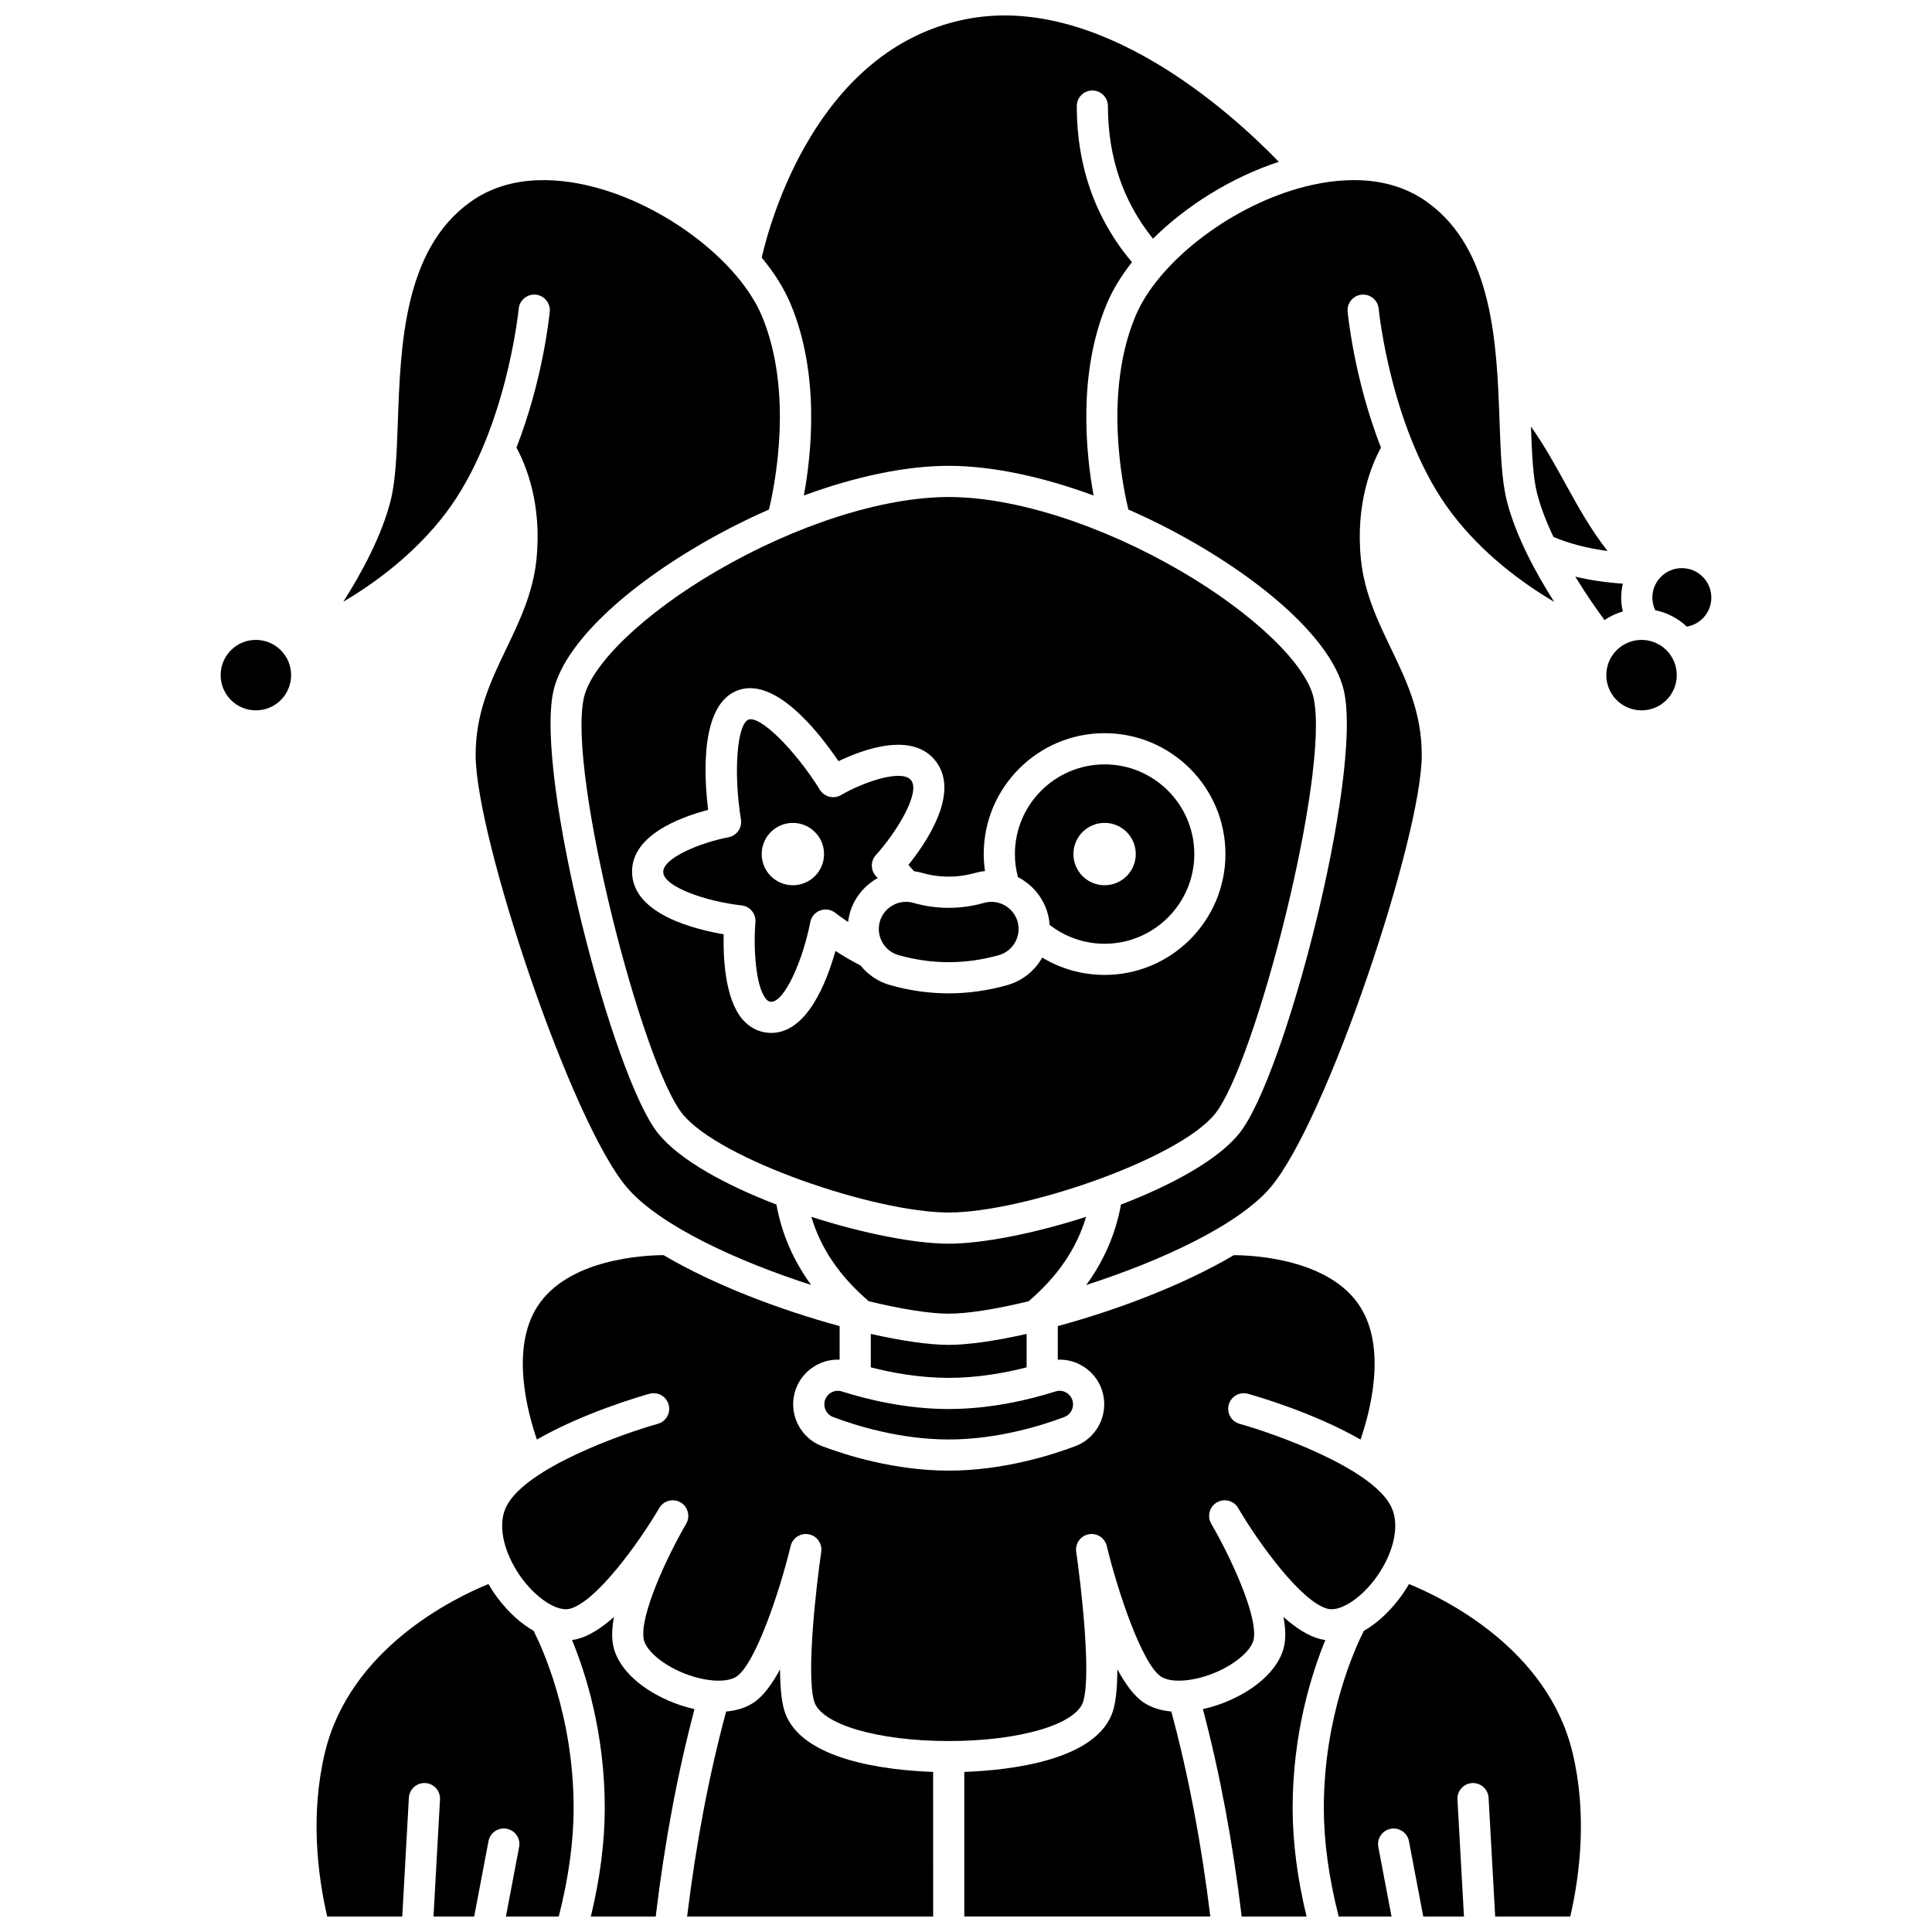
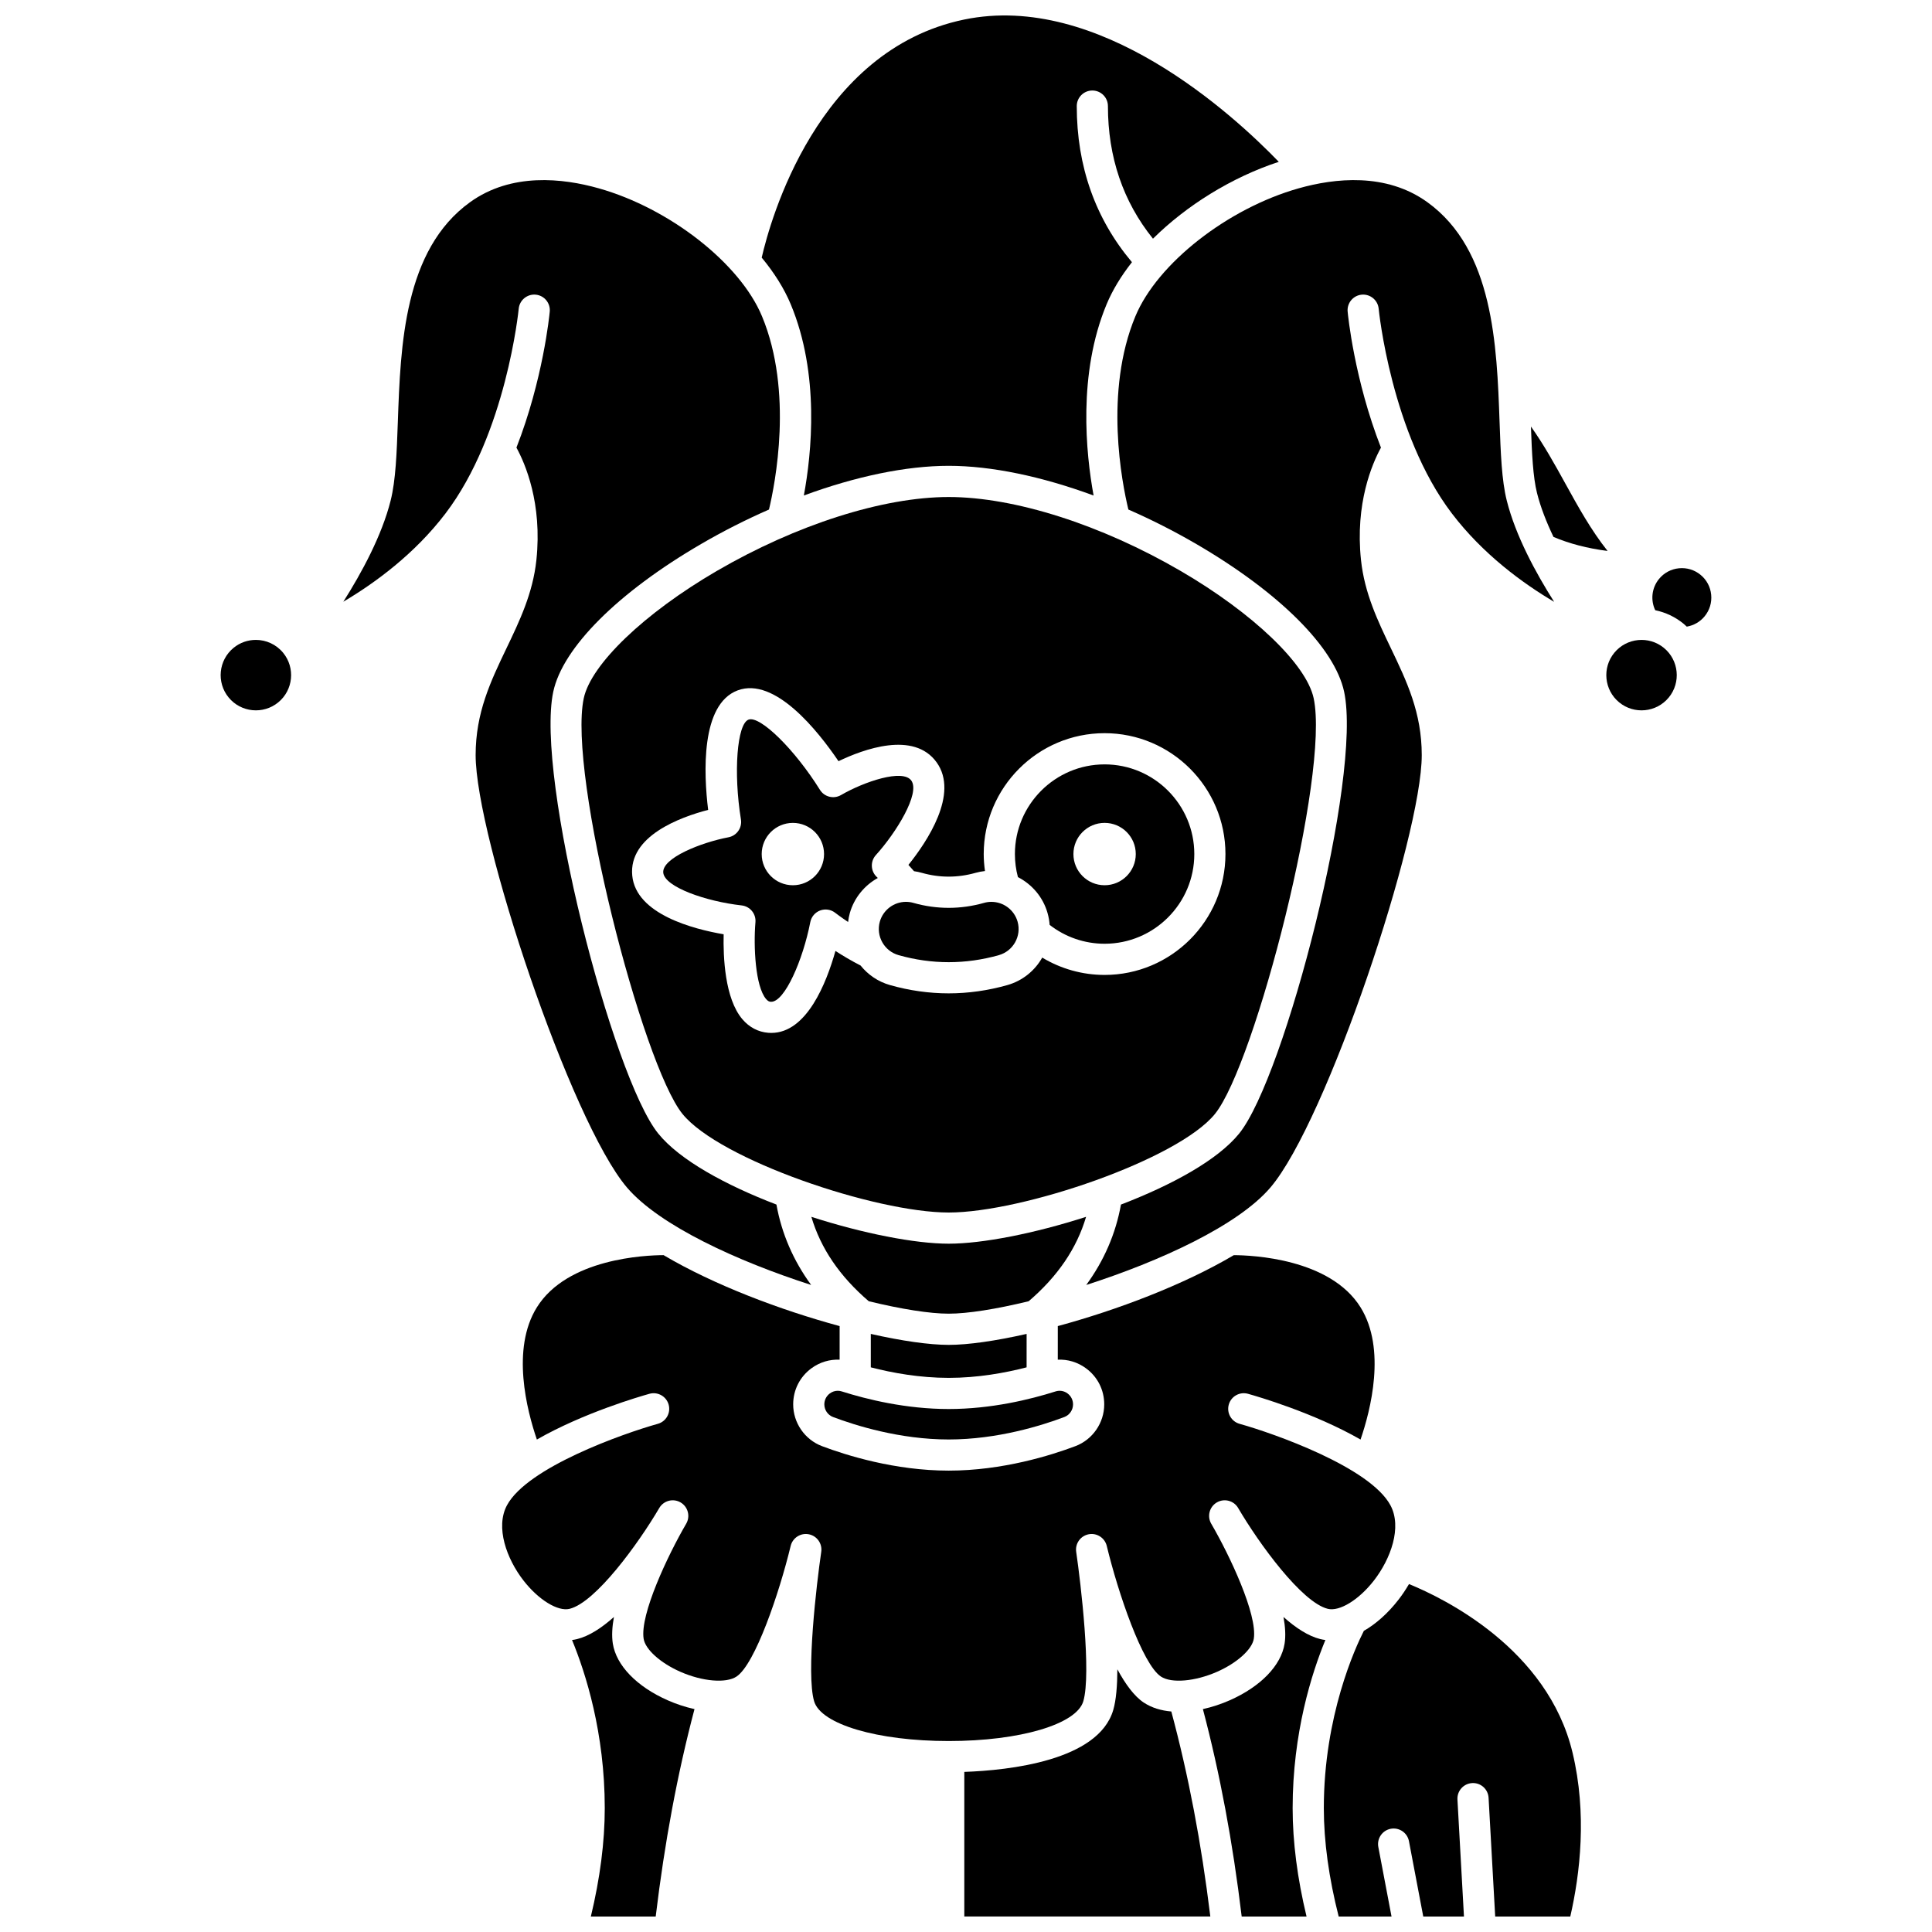
<svg xmlns="http://www.w3.org/2000/svg" width="800px" height="800px" version="1.1" viewBox="144 144 512 512">
  <defs>
    <clipPath id="g">
      <path d="m345 148.09h138v127.91h-138z" />
    </clipPath>
    <clipPath id="f">
      <path d="m494 563h69v88.902h-69z" />
    </clipPath>
    <clipPath id="e">
      <path d="m462 572h34v79.902h-34z" />
    </clipPath>
    <clipPath id="d">
      <path d="m399 586h66v65.902h-66z" />
    </clipPath>
    <clipPath id="c">
      <path d="m295 572h34v79.902h-34z" />
    </clipPath>
    <clipPath id="b">
      <path d="m227 563h70v88.902h-70z" />
    </clipPath>
    <clipPath id="a">
-       <path d="m326 586h66v65.902h-66z" />
-     </clipPath>
+       </clipPath>
  </defs>
  <path d="m436.73 346.57c-13.105 0-23.77 10.664-23.77 23.77 0 2.078 0.273 4.121 0.801 6.106 3.75 1.922 6.672 5.332 7.863 9.562 0.293 1.031 0.469 2.07 0.543 3.098 4.156 3.231 9.258 5 14.566 5 13.105 0 23.77-10.664 23.77-23.77-0.004-13.102-10.664-23.766-23.773-23.766zm0 32.027c-4.562 0-8.262-3.699-8.262-8.262s3.699-8.262 8.262-8.262 8.262 3.699 8.262 8.262-3.699 8.262-8.262 8.262z" />
  <path d="m406.74 383c-0.664 0-1.316 0.09-1.949 0.27-6.219 1.758-12.543 1.758-18.727 0.004-0.652-0.188-1.312-0.277-1.977-0.277-3.203 0-6.047 2.152-6.922 5.238-1.078 3.816 1.145 7.801 4.961 8.883 8.785 2.492 17.785 2.492 26.578 0.004 3.816-1.082 6.043-5.059 4.969-8.867-0.871-3.098-3.719-5.254-6.934-5.254z" />
  <path d="m465.97 439.21c10.676-13.176 30.449-90.102 26.168-110.16-1.926-9.023-16.094-22.582-35.25-33.738-21.074-12.273-44.055-19.598-61.469-19.598-17.414 0-40.391 7.328-61.469 19.598-19.16 11.156-33.324 24.715-35.25 33.738-4.281 20.059 15.492 96.988 26.168 110.16 9.812 12.113 51.051 26.121 70.551 26.121s60.734-14.012 70.551-26.121zm-29.242-36.844c-5.879 0-11.574-1.609-16.527-4.594-1.934 3.43-5.168 6.133-9.25 7.289-5.129 1.453-10.355 2.188-15.539 2.188-5.188 0-10.418-0.734-15.543-2.191-3.199-0.906-5.867-2.769-7.805-5.184-2.449-1.25-4.754-2.629-6.664-3.863-2.375 8.477-7.594 21.723-17.004 21.723-0.258 0-0.52-0.012-0.785-0.031-2.672-0.207-5.055-1.457-6.891-3.621-4.648-5.473-5.09-16.504-4.945-22.488-7.902-1.348-23.242-5.273-24.223-15.551-1.004-10.48 12.695-15.484 20.113-17.414-1.176-9.629-2.016-27.977 7.809-31.664 9.848-3.695 21.301 10.738 26.738 18.758 6.519-3.133 19.949-8.129 26.008 0.312 5.988 8.348-2.574 21.07-7.477 27.172 0.457 0.5 0.961 1.066 1.48 1.668 0.707 0.098 1.406 0.246 2.098 0.445 4.695 1.328 9.465 1.332 14.211-0.008 0.816-0.23 1.652-0.387 2.5-0.48-0.211-1.484-0.336-2.984-0.336-4.5 0-17.66 14.367-32.031 32.031-32.031 17.66 0 32.031 14.367 32.031 32.031 0 17.668-14.367 32.035-32.031 32.035z" />
  <g clip-path="url(#g)">
    <path d="m357.03 275.31c13.707-5.051 27.082-7.863 38.383-7.863 11.309 0 24.691 2.816 38.402 7.871-2.039-11.148-4.223-32.277 3.457-50.707 1.566-3.758 3.859-7.508 6.707-11.129-9.699-11.52-14.625-25.422-14.625-41.367 0-2.281 1.848-4.129 4.129-4.129s4.129 1.848 4.129 4.129c0 13.516 4.019 25.316 11.938 35.141 8.867-8.793 20.84-16.266 33.344-20.371-12.188-12.617-47.656-45.109-83.383-37.703-39.016 8.082-51.414 53.344-53.648 63.09 3.309 3.996 5.941 8.164 7.684 12.344 7.734 18.523 5.543 39.562 3.484 50.695z" />
  </g>
  <path d="m376.12 370.6c5.375-5.926 11.812-16.367 9.387-19.742-2.269-3.164-12.457 0.266-18.637 3.844-1.93 1.117-4.402 0.504-5.578-1.387-6.676-10.707-15.875-19.742-18.922-18.605-3.055 1.145-4.035 14.004-2.016 26.457 0.359 2.211-1.113 4.309-3.312 4.723-7.293 1.383-17.641 5.516-17.273 9.379 0.363 3.781 11.238 7.606 20.773 8.676 2.227 0.25 3.852 2.227 3.656 4.461-0.547 6.43-0.035 16.992 2.816 20.344 0.508 0.598 0.891 0.707 1.227 0.73 0.043 0.004 0.086 0.004 0.133 0.004 3.586 0 8.402-11.047 10.363-21.117 0.277-1.41 1.262-2.574 2.606-3.078 1.344-0.5 2.856-0.273 3.984 0.609 0.027 0.02 1.363 1.055 3.426 2.441 0.094-0.781 0.23-1.566 0.453-2.348 1.148-4.055 3.887-7.356 7.418-9.312-0.195-0.195-0.32-0.316-0.324-0.32-1.598-1.559-1.68-4.106-0.18-5.758zm-22 8c-4.562 0-8.262-3.699-8.262-8.262s3.699-8.262 8.262-8.262 8.262 3.699 8.262 8.262-3.699 8.262-8.262 8.262z" />
  <path d="m416.06 506.36 0.004-8.859c-8.258 1.867-15.516 2.906-20.648 2.906-5.133 0-12.391-1.039-20.645-2.906v8.859c5.734 1.48 12.98 2.789 20.645 2.789 7.664 0.004 14.91-1.309 20.645-2.789z" />
  <path d="m444.9 227.79c-8.359 20.051-3.562 44.211-1.867 51.242 6.059 2.652 12.109 5.707 18.004 9.141 22.035 12.832 36.676 27.469 39.172 39.152 4.805 22.52-15.68 102.09-27.828 117.09-5.688 7.019-17.848 13.648-31.316 18.809-1.383 7.711-4.473 14.832-9.199 21.305 19.531-6.273 40.195-15.742 48.793-25.809 14.934-17.48 40.121-93.066 40.121-114.6 0-11.266-3.981-19.566-8.191-28.355-3.43-7.152-6.977-14.551-7.906-23.32-1.602-15.074 2.981-25.609 5.285-29.82-7.043-18.023-8.734-35.035-8.828-36.039-0.211-2.269 1.453-4.281 3.723-4.496 2.258-0.211 4.285 1.453 4.5 3.723 0.031 0.328 3.301 33.105 19.395 54.25 8.227 10.809 18.746 18.488 27.105 23.43-4.856-7.648-10.215-17.52-12.551-26.824-1.359-5.414-1.613-12.582-1.91-20.879-0.723-20.301-1.617-45.566-19.125-58.199-10.961-7.914-24.598-6.371-34.109-3.684-18.828 5.316-37.426 19.887-43.266 33.887z" />
  <path d="m555.69 286.29c4.227 1.793 8.965 3.031 14.336 3.719-4.387-5.516-7.828-11.754-11.191-17.855-2.809-5.098-5.688-10.297-9.121-15.117 0.258 7.168 0.539 13.355 1.609 17.617 0.953 3.801 2.519 7.769 4.367 11.637z" />
  <path d="m395.42 473.59c-8.969 0-22.762-2.723-36.402-7.117 2.488 8.391 7.508 15.762 15.211 22.367 8.637 2.098 16.195 3.297 21.191 3.297 4.996 0 12.555-1.199 21.191-3.297 7.703-6.606 12.723-13.977 15.211-22.367-13.645 4.394-27.434 7.117-36.402 7.117z" />
  <path d="m262.07 280.06c16.094-21.145 19.363-53.922 19.395-54.25 0.215-2.269 2.246-3.934 4.5-3.723 2.269 0.215 3.938 2.227 3.723 4.496-0.094 1.008-1.785 18.02-8.828 36.039 2.309 4.211 6.887 14.742 5.285 29.82-0.93 8.77-4.477 16.168-7.906 23.32-4.211 8.789-8.191 17.09-8.191 28.355 0 21.531 25.188 97.117 40.121 114.6 8.598 10.062 29.262 19.531 48.793 25.809-4.727-6.473-7.812-13.594-9.199-21.305-13.469-5.164-25.629-11.789-31.316-18.809-12.148-14.992-32.633-94.566-27.828-117.09 2.496-11.688 17.137-26.324 39.172-39.152 5.891-3.43 11.938-6.484 17.996-9.137 1.617-6.766 6.496-31.199-1.859-51.242-5.836-14-24.434-28.57-43.262-33.887-9.508-2.688-23.145-4.227-34.109 3.684-17.508 12.629-18.406 37.895-19.125 58.195-0.297 8.297-0.551 15.465-1.91 20.879-2.336 9.293-7.684 19.156-12.539 26.801 8.367-4.953 18.891-12.633 27.09-23.406z" />
  <path d="m366.02 512.57c-0.738 0-1.465 0.234-2.086 0.691-0.938 0.688-1.477 1.746-1.477 2.91 0 1.484 0.926 2.828 2.297 3.348 5.887 2.227 17.699 5.957 30.66 5.957 12.961 0 24.77-3.731 30.656-5.957 1.375-0.52 2.297-1.863 2.297-3.348 0-1.164-0.539-2.223-1.477-2.91-0.922-0.676-2.074-0.867-3.156-0.52-6.699 2.129-17.055 4.664-28.324 4.664-11.27 0-21.621-2.535-28.324-4.664-0.352-0.117-0.711-0.172-1.066-0.172z" />
-   <path d="m574.07 298.67c-4.519-0.309-8.715-0.918-12.605-1.852 2.898 4.742 5.758 8.809 7.738 11.5 1.508-1.016 3.144-1.777 4.856-2.277-0.574-2.426-0.562-4.949 0.012-7.371z" />
  <g clip-path="url(#f)">
    <path d="m517.4 563.79c-0.867 1.484-1.797 2.871-2.762 4.117-2.82 3.637-5.984 6.441-9.203 8.285-2.223 4.371-10.609 22.496-10.609 46.973 0 8.852 1.336 18.512 3.941 28.742h14.004l-3.5-18.434c-0.426-2.242 1.047-4.402 3.289-4.828 2.231-0.422 4.402 1.043 4.828 3.289l3.793 19.973h10.785l-1.727-31.02c-0.125-2.277 1.617-4.227 3.894-4.352 2.285-0.133 4.227 1.617 4.356 3.894l1.754 31.48h19.898c2.609-11.363 4.477-27.27 0.598-43.449-6.582-27.465-33.934-40.828-43.34-44.672z" />
  </g>
  <g clip-path="url(#e)">
    <path d="m495.24 578.62c-0.457-0.059-0.914-0.137-1.359-0.25-3.188-0.793-6.519-2.984-9.742-5.852 0.469 2.586 0.621 4.996 0.293 7.059-0.914 5.793-6.356 11.41-14.555 15.023-2.156 0.953-4.586 1.777-7.094 2.332 4.527 17.141 7.906 35.215 10.281 54.977h17.188c-2.441-10.148-3.688-19.797-3.688-28.742 0.004-19.945 5.062-35.777 8.676-44.547z" />
  </g>
  <g clip-path="url(#d)">
    <path d="m447.11 595.2c-2.519-1.664-4.871-4.887-6.996-8.816-0.02 4.332-0.324 8.172-1.094 10.789-3.949 13.441-27.629 15.98-39.469 16.398v38.324h65.199c-2.391-19.559-5.789-37.414-10.34-54.332-2.656-0.23-5.168-0.953-7.301-2.363z" />
  </g>
  <path d="m584.95 315.7c-3.981-3.269-9.875-2.688-13.145 1.293-3.266 3.981-2.688 9.875 1.293 13.141 3.981 3.269 9.879 2.688 13.145-1.293 3.266-3.977 2.688-9.871-1.293-13.141z" />
  <path d="m597.48 301.61c-0.203-2.078-1.203-3.949-2.816-5.273-1.613-1.324-3.641-1.941-5.723-1.738-2.078 0.203-3.949 1.203-5.273 2.816-1.953 2.379-2.293 5.606-1.016 8.297 2.684 0.562 5.273 1.746 7.535 3.602 0.289 0.238 0.555 0.496 0.824 0.75 1.844-0.312 3.516-1.254 4.731-2.734 1.324-1.609 1.941-3.644 1.738-5.719z" />
  <g clip-path="url(#c)">
    <path d="m320.96 594.6c-8.199-3.613-13.641-9.23-14.555-15.023-0.324-2.062-0.176-4.477 0.293-7.059-3.223 2.871-6.555 5.059-9.742 5.852-0.445 0.113-0.902 0.191-1.359 0.25 3.613 8.77 8.672 24.602 8.672 44.543 0 8.945-1.246 18.594-3.688 28.742h17.188c2.375-19.754 5.754-37.832 10.281-54.977-2.504-0.551-4.934-1.375-7.09-2.328z" />
  </g>
  <path d="m431.09 594.85c2.144-7.305-0.637-31.059-1.887-39.594-0.32-2.184 1.133-4.234 3.301-4.656 2.16-0.426 4.281 0.941 4.801 3.086 2.996 12.418 9.43 31.367 14.355 34.621 2.781 1.84 9.043 1.305 14.883-1.27 5.281-2.328 9.281-5.926 9.727-8.75 1.012-6.402-6.383-22.094-11.277-30.48-1.148-1.969-0.484-4.496 1.484-5.648 1.965-1.148 4.496-0.492 5.648 1.48v0.004c5.516 9.414 16.836 24.992 23.75 26.711 3.121 0.777 8.262-2.387 12.238-7.512 4.441-5.723 7.508-14.113 4.356-19.949-5.422-10.031-30.691-18.969-39.969-21.566-2.195-0.613-3.481-2.894-2.863-5.09 0.613-2.195 2.891-3.481 5.09-2.867 2.457 0.688 17.469 5.039 29.832 12.125 2.66-7.754 6.848-24.016 0.012-35.02-8.074-12.996-28.836-13.824-33.598-13.844-13.375 7.914-31.016 14.562-46.645 18.797l-0.004 8.902c2.637-0.117 5.238 0.648 7.449 2.266 3.09 2.258 4.859 5.75 4.859 9.574 0.004 4.898-3.07 9.348-7.637 11.074-6.414 2.422-19.305 6.488-33.578 6.488-14.273 0-27.164-4.066-33.578-6.488-4.57-1.727-7.637-6.176-7.637-11.074 0-3.824 1.773-7.316 4.859-9.574 2.211-1.617 4.816-2.379 7.449-2.266v-8.902c-15.629-4.238-33.277-10.883-46.652-18.801-4.769 0.016-25.523 0.855-33.594 13.848-6.836 11-2.644 27.262 0.012 35.02 12.363-7.09 27.379-11.441 29.832-12.125 2.195-0.613 4.477 0.672 5.09 2.867 0.613 2.195-0.668 4.477-2.863 5.09-9.277 2.598-34.547 11.535-39.969 21.566-3.152 5.836-0.086 14.223 4.356 19.949 3.977 5.129 9.121 8.285 12.238 7.512 6.914-1.723 18.234-17.297 23.75-26.711 0 0 0-0.004 0.004-0.004 1.152-1.969 3.68-2.629 5.648-1.48 1.969 1.148 2.633 3.68 1.484 5.648-4.894 8.387-12.289 24.078-11.277 30.48 0.445 2.824 4.445 6.426 9.727 8.75 5.84 2.574 12.102 3.109 14.883 1.27 4.926-3.254 11.359-22.203 14.355-34.621 0.52-2.144 2.637-3.508 4.801-3.086 2.168 0.418 3.621 2.469 3.301 4.656-1.254 8.535-4.031 32.289-1.887 39.594 1.793 6.109 16.797 10.543 35.676 10.543 18.871 0 33.871-4.434 35.664-10.543z" />
  <g clip-path="url(#b)">
-     <path d="m276.2 567.9c-0.965-1.246-1.898-2.633-2.762-4.117-9.402 3.848-36.758 17.211-43.332 44.668-3.875 16.184-2.008 32.086 0.598 43.449h19.898l1.754-31.48c0.129-2.277 2.094-4.023 4.356-3.894 2.277 0.129 4.019 2.074 3.894 4.352l-1.727 31.02h10.785l3.793-19.973c0.426-2.242 2.594-3.711 4.828-3.289 2.242 0.426 3.715 2.586 3.289 4.828l-3.5 18.434h14.004c2.606-10.227 3.941-19.887 3.941-28.742 0-24.477-8.387-42.602-10.609-46.973-3.231-1.84-6.391-4.641-9.211-8.281z" />
-   </g>
+     </g>
  <g clip-path="url(#a)">
    <path d="m351.82 597.18c-0.77-2.617-1.074-6.457-1.094-10.789-2.125 3.93-4.477 7.148-6.996 8.816-2.133 1.41-4.644 2.133-7.297 2.367-4.551 16.922-7.949 34.781-10.34 54.332h65.199l-0.004-38.328c-11.84-0.418-35.52-2.957-39.469-16.398z" />
  </g>
  <path d="m211.8 313.58c-2.086 0-4.184 0.691-5.914 2.117-3.981 3.266-4.559 9.164-1.293 13.145 3.266 3.981 9.164 4.559 13.145 1.293 3.981-3.266 4.559-9.164 1.293-13.141-1.848-2.25-4.527-3.414-7.231-3.414z" />
</svg>